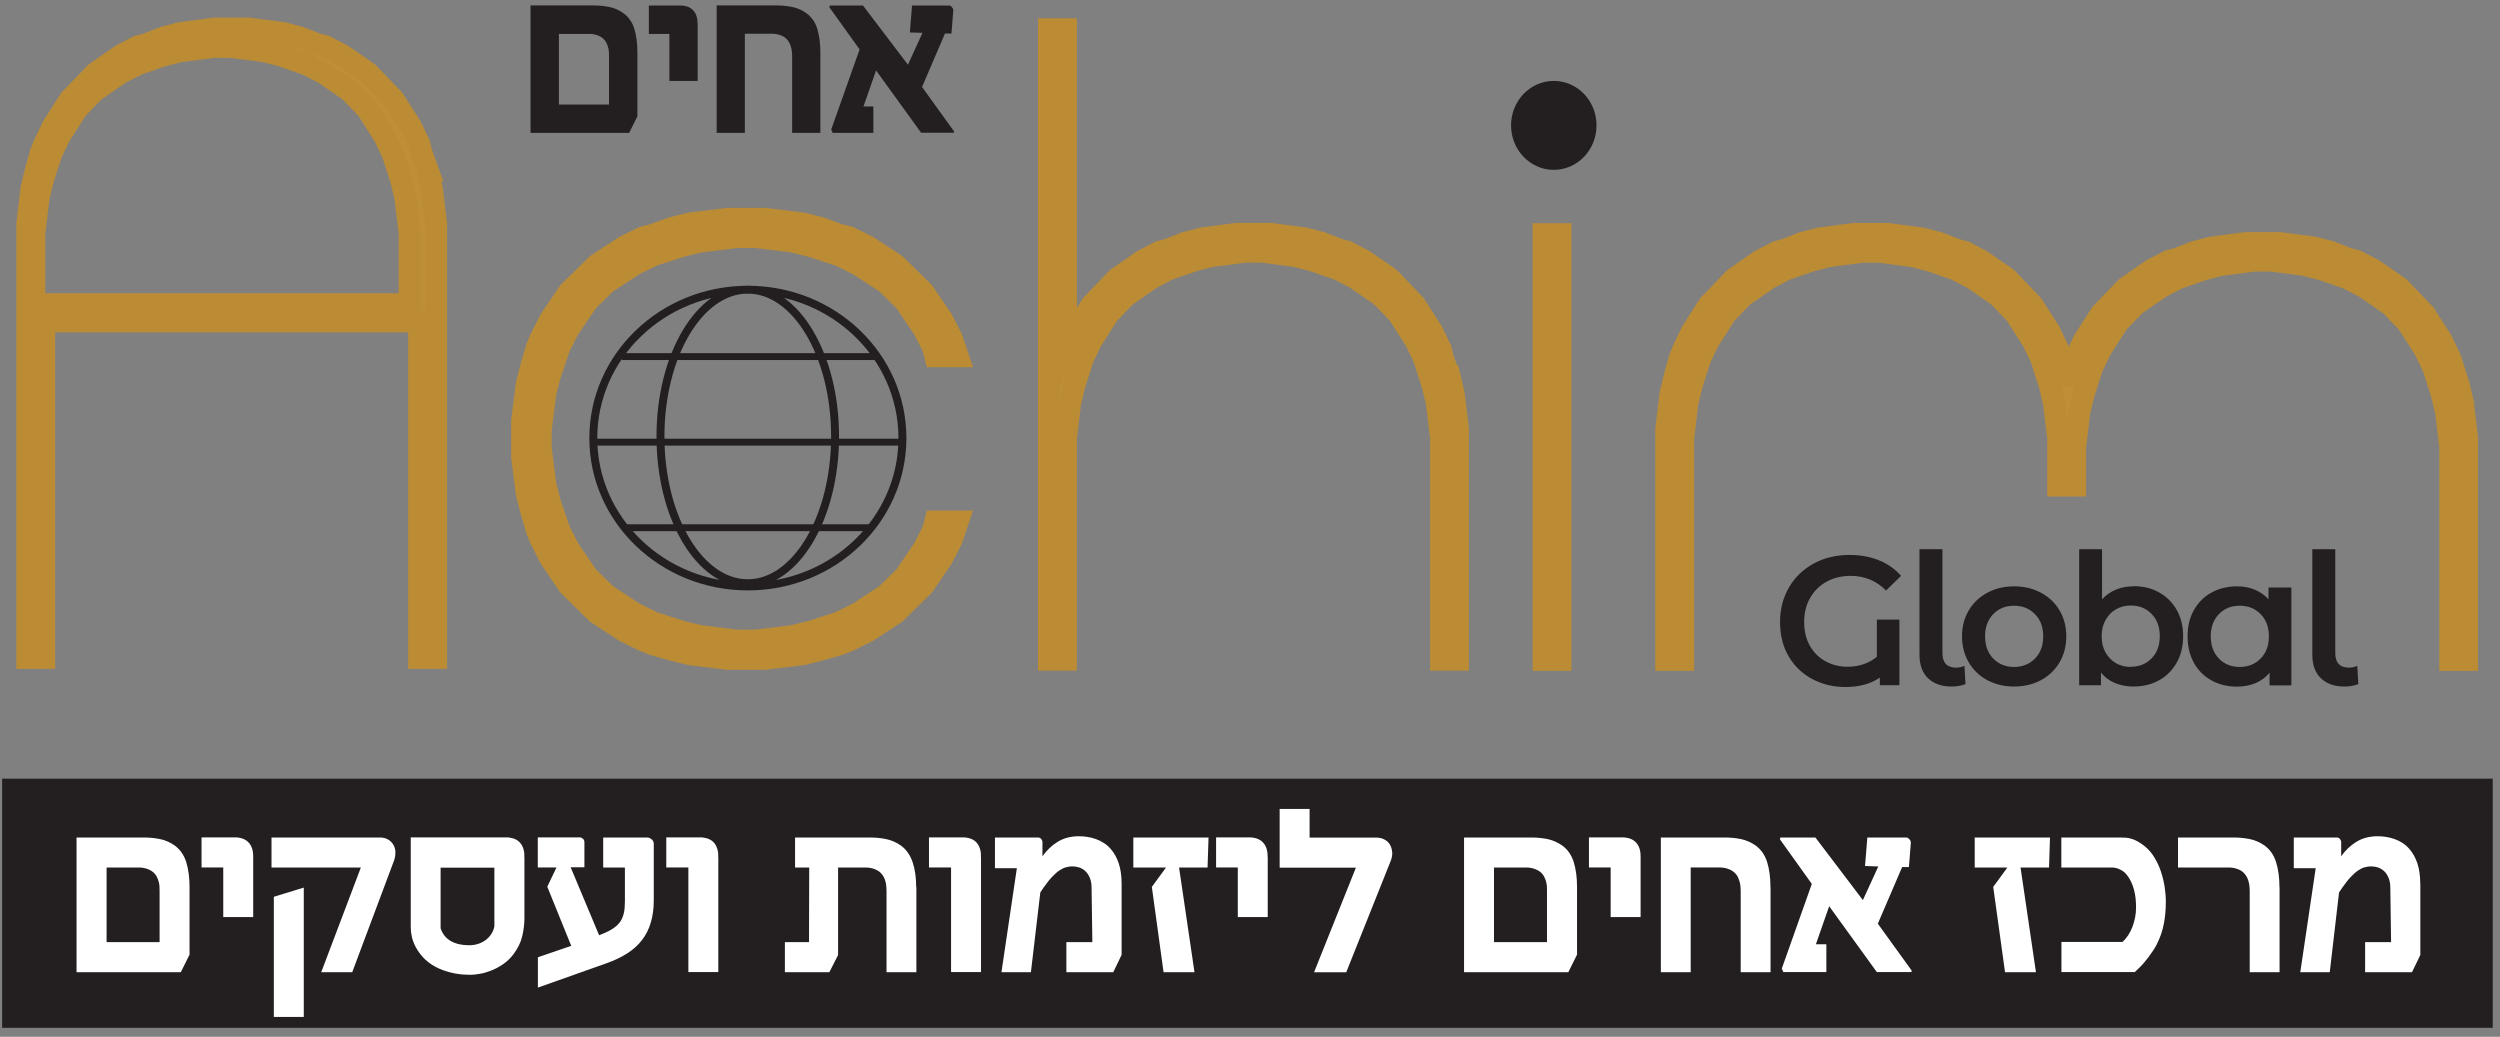
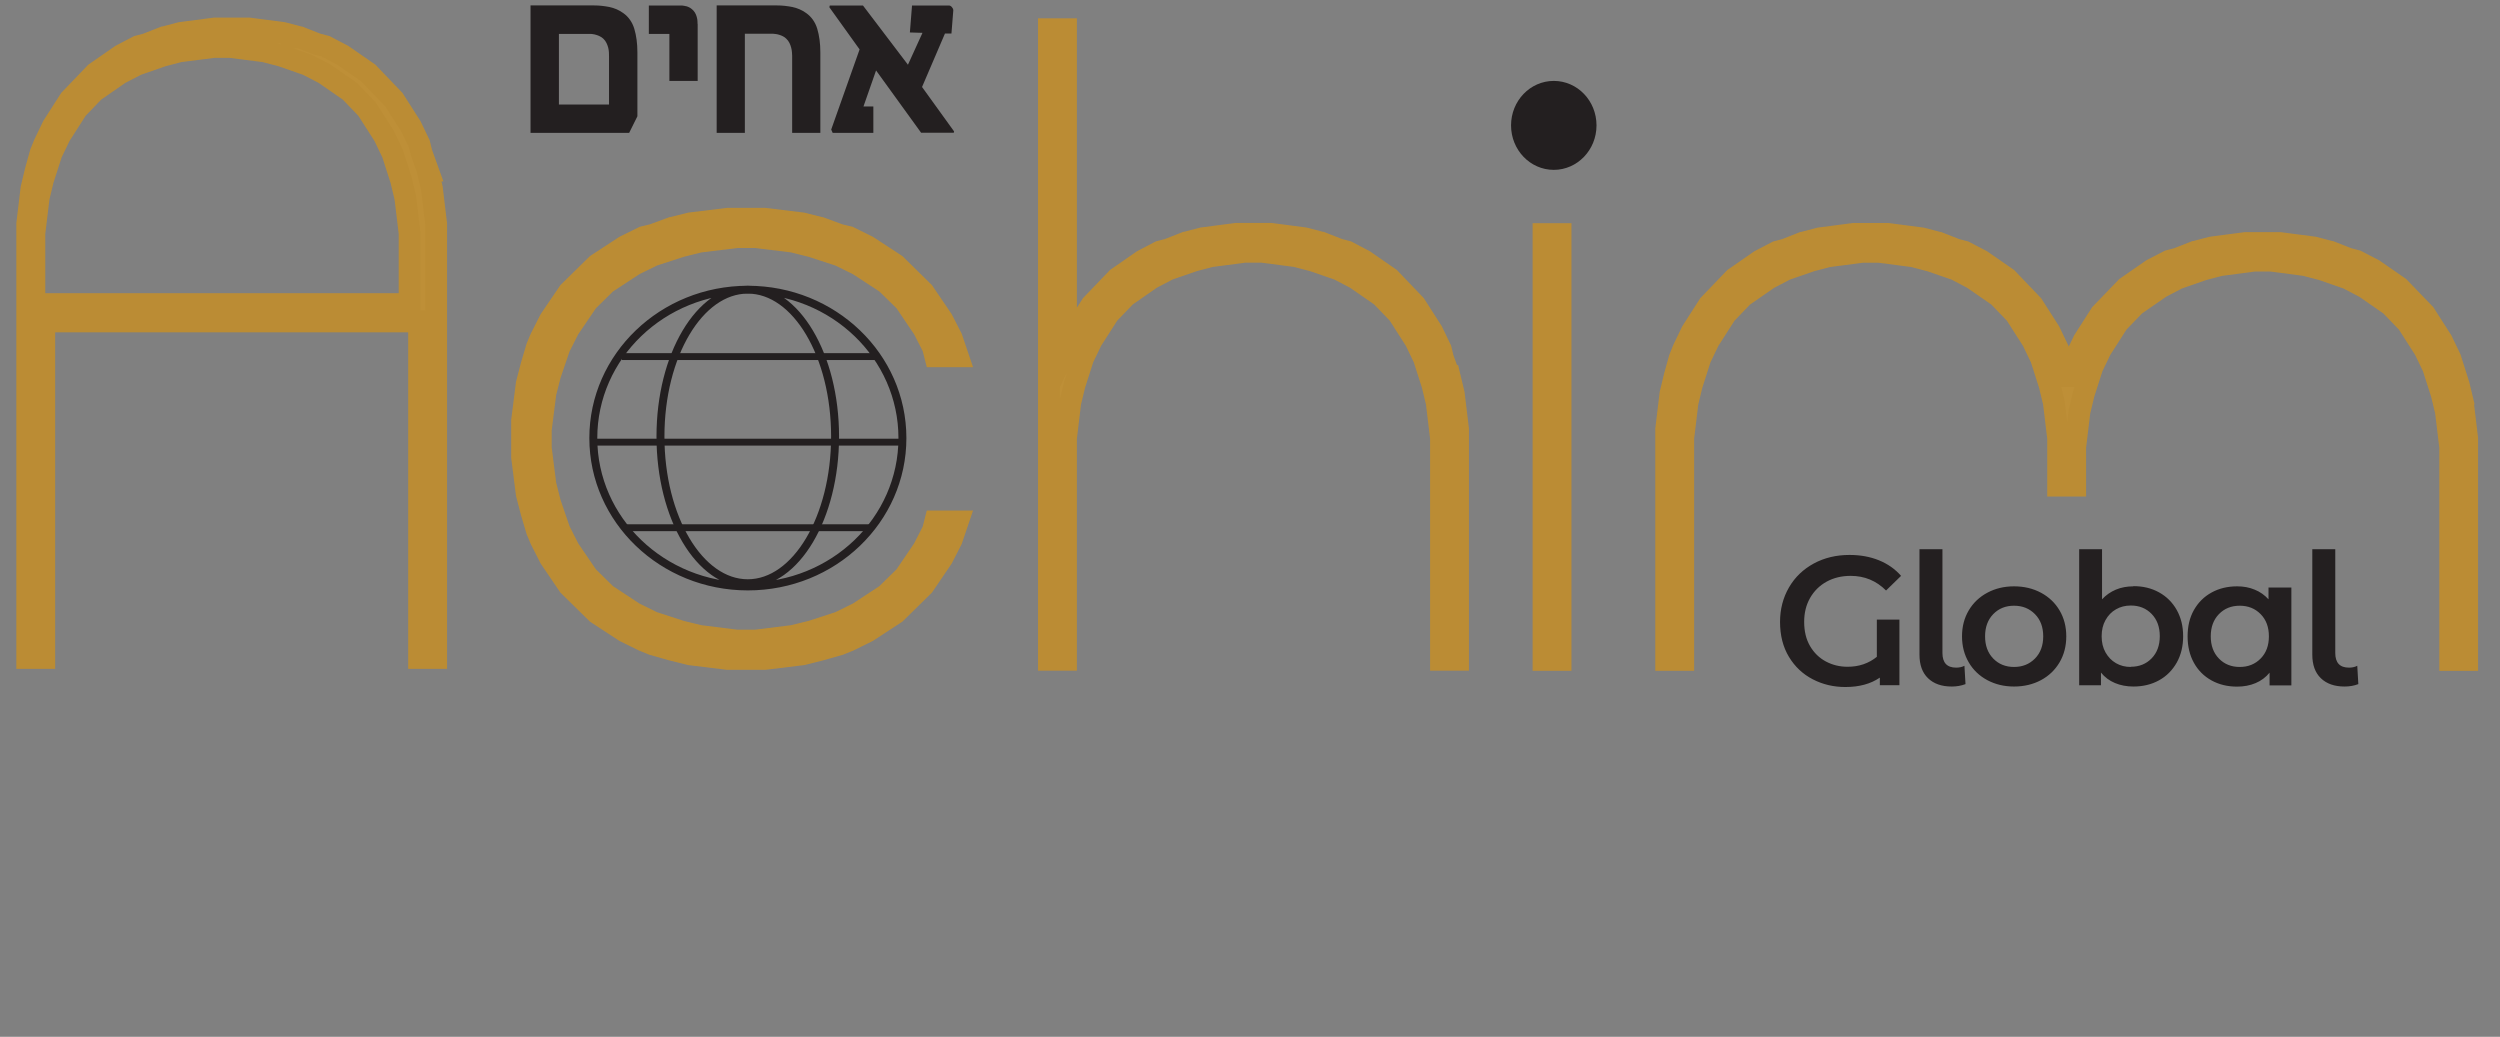
<svg xmlns="http://www.w3.org/2000/svg" width="258" height="107" viewBox="0 0 258 107" fill="none">
  <rect x="0" y="0" width="258" height="107" fill="#808080" stroke="none" />
-   <path d="M257.25 80.36H0.22V106.07H257.25V80.36Z" fill="#231F20" />
-   <path d="M249.77 91.22C249.77 90.39 249.67 89.68 249.47 89.09C249.27 88.5 249 88.02 248.66 87.63C248.45 87.38 248.21 87.17 247.95 87C247.68 86.83 247.41 86.69 247.12 86.59C246.83 86.49 246.54 86.41 246.24 86.37C245.94 86.32 245.66 86.3 245.38 86.3C244.54 86.3 243.81 86.49 243.19 86.87C242.57 87.25 242.04 87.75 241.61 88.37V86.83C241.58 86.75 241.55 86.67 241.49 86.59C241.43 86.51 241.35 86.46 241.24 86.43H236.72V89.6H238.98L237.39 100.33H240.43L241.39 92.1L241.72 91.61C242.04 91.16 242.33 90.78 242.6 90.5C242.87 90.21 243.12 89.99 243.36 89.83C243.6 89.67 243.83 89.56 244.05 89.5C244.27 89.44 244.48 89.41 244.7 89.41C244.93 89.41 245.17 89.45 245.4 89.52C245.63 89.6 245.84 89.72 246.03 89.89C246.22 90.06 246.37 90.29 246.49 90.57C246.61 90.85 246.68 91.18 246.68 91.59L246.76 97.23H244.08V100.33H248.92L249.78 98.54V91.23L249.77 91.22ZM235.24 91.55C235.24 90.57 235.12 89.71 234.89 88.97C234.66 88.24 234.26 87.66 233.69 87.25C233.22 86.92 232.71 86.7 232.16 86.59C231.61 86.48 231.06 86.43 230.51 86.43H224.77V89.53H230.04C230.13 89.53 230.24 89.53 230.36 89.55C230.48 89.57 230.61 89.59 230.75 89.63C230.89 89.67 231.02 89.72 231.16 89.79C231.3 89.86 231.42 89.94 231.53 90.05C231.67 90.19 231.79 90.34 231.88 90.52C231.97 90.69 232.03 90.87 232.07 91.04C232.11 91.21 232.14 91.37 232.15 91.53C232.16 91.69 232.17 91.82 232.17 91.92V100.33H235.25V91.55H235.24ZM223.52 93.1C223.52 92.63 223.48 92.13 223.4 91.58C223.32 91.04 223.19 90.51 223.02 89.98C222.85 89.46 222.62 88.96 222.34 88.5C222.06 88.03 221.72 87.64 221.31 87.31C221.05 87.11 220.81 86.94 220.6 86.83C220.38 86.71 220.17 86.62 219.96 86.56C219.76 86.5 219.56 86.46 219.36 86.45C219.16 86.44 218.96 86.43 218.75 86.43H212.73V89.53H218.05C218.05 89.53 218.17 89.54 218.28 89.56C218.39 89.58 218.51 89.62 218.65 89.67C218.79 89.73 218.93 89.8 219.08 89.9C219.23 90 219.37 90.13 219.5 90.3C219.67 90.52 219.82 90.76 219.94 91.02C220.06 91.28 220.16 91.55 220.23 91.83C220.3 92.11 220.36 92.4 220.39 92.69C220.42 92.98 220.44 93.27 220.44 93.55V93.67C220.44 94.01 220.41 94.35 220.34 94.69C220.27 95.03 220.18 95.36 220.06 95.67C219.94 95.98 219.79 96.27 219.62 96.53C219.45 96.79 219.25 97.02 219.04 97.21H212.74V100.32H220.31L220.9 99.75C221.04 99.61 221.18 99.45 221.33 99.27C221.48 99.09 221.63 98.89 221.79 98.69C221.94 98.49 222.08 98.28 222.22 98.07C222.36 97.86 222.47 97.67 222.56 97.49C222.92 96.79 223.17 96.07 223.31 95.33C223.45 94.6 223.51 93.87 223.51 93.16V93.08L223.52 93.1ZM203.79 86.43V89.53H207.16L205.7 91.53L206.92 100.33H210.11L208.52 89.53H211.46L211.56 86.43H203.8H203.79ZM193.79 95.33L196.3 89.48H197L197.2 86.96C197.2 86.83 197.14 86.71 197.05 86.61C196.96 86.51 196.86 86.44 196.76 86.43H192.71L192.47 89.37L193.84 89.42L192.25 92.89L187.35 86.43H183.73L183.69 86.62L186.98 91.22L183.88 99.96L184.04 100.32H188.48V97.45H187.4L188.77 93.52L193.69 100.32H197.26L197.29 100.17L193.79 95.32V95.33ZM182.71 91.55C182.71 90.57 182.6 89.71 182.37 88.97C182.14 88.24 181.74 87.66 181.17 87.25C180.7 86.92 180.19 86.7 179.65 86.59C179.11 86.48 178.55 86.43 177.99 86.43H171.4V100.33H174.48V89.52H177.52C177.61 89.53 177.72 89.54 177.84 89.55C177.96 89.56 178.09 89.59 178.22 89.63C178.35 89.67 178.49 89.72 178.62 89.79C178.76 89.86 178.88 89.94 179 90.05C179.15 90.19 179.27 90.34 179.35 90.52C179.43 90.69 179.5 90.87 179.54 91.04C179.58 91.21 179.61 91.37 179.62 91.53C179.63 91.69 179.64 91.82 179.64 91.92V100.33H182.72V91.55H182.71ZM169.31 88.46C169.31 88.38 169.31 88.29 169.3 88.16C169.3 88.04 169.28 87.91 169.25 87.77C169.22 87.63 169.18 87.49 169.11 87.35C169.05 87.21 168.96 87.08 168.84 86.95C168.73 86.83 168.61 86.73 168.49 86.67C168.37 86.6 168.25 86.55 168.14 86.52C168.03 86.49 167.92 86.46 167.83 86.45C167.74 86.44 167.67 86.43 167.61 86.42H163.98V89.52H166.22V94.64H169.31V88.45V88.46ZM154.18 97.23V89.53H157.55C157.64 89.53 157.75 89.53 157.87 89.55C157.99 89.57 158.12 89.59 158.25 89.63C158.38 89.67 158.52 89.72 158.65 89.79C158.79 89.86 158.91 89.94 159.04 90.05C159.18 90.19 159.3 90.34 159.38 90.52C159.46 90.69 159.53 90.87 159.57 91.04C159.61 91.21 159.64 91.37 159.64 91.53C159.64 91.69 159.65 91.82 159.65 91.92V97.23H154.18ZM162.75 91.55C162.75 90.57 162.64 89.71 162.41 88.97C162.18 88.24 161.78 87.66 161.21 87.25C160.74 86.92 160.23 86.7 159.69 86.59C159.15 86.48 158.59 86.43 158.03 86.43H151.09V100.33H161.85L162.75 98.52V91.55ZM143.67 87.95C143.65 87.66 143.58 87.41 143.45 87.18C143.32 86.95 143.13 86.77 142.88 86.64C142.63 86.5 142.34 86.44 142 86.44H135.15V83.48H132.06V89.54H139.93L135.61 100.34H138.93L143.52 88.85C143.64 88.55 143.69 88.25 143.68 87.96M130.82 88.46C130.82 88.38 130.82 88.29 130.81 88.16C130.81 88.04 130.79 87.91 130.76 87.77C130.73 87.63 130.69 87.49 130.62 87.35C130.55 87.21 130.47 87.08 130.35 86.95C130.24 86.83 130.12 86.73 130 86.67C129.88 86.61 129.76 86.55 129.65 86.52C129.54 86.49 129.43 86.46 129.34 86.45C129.25 86.44 129.18 86.43 129.13 86.42H125.5V89.52H127.74V94.64H130.83V88.45L130.82 88.46ZM116.96 86.43V89.53H120.33L118.87 91.53L120.08 100.33H123.27L121.68 89.53H124.62L124.72 86.43H116.95H116.96ZM115.75 91.22C115.75 90.39 115.65 89.68 115.45 89.09C115.25 88.5 114.98 88.02 114.64 87.63C114.43 87.38 114.19 87.17 113.92 87C113.66 86.83 113.38 86.69 113.09 86.59C112.8 86.49 112.51 86.41 112.21 86.37C111.91 86.32 111.63 86.3 111.35 86.3C110.51 86.3 109.78 86.49 109.16 86.87C108.54 87.25 108.02 87.75 107.58 88.37V86.83C107.55 86.75 107.52 86.67 107.46 86.59C107.4 86.51 107.32 86.46 107.2 86.43H102.68V89.6H104.94L103.35 100.33H106.39L107.36 92.1L107.69 91.61C108.01 91.16 108.3 90.78 108.57 90.5C108.84 90.21 109.09 89.99 109.33 89.83C109.57 89.67 109.8 89.56 110.02 89.5C110.24 89.44 110.46 89.41 110.67 89.41C110.9 89.41 111.14 89.45 111.37 89.52C111.61 89.6 111.81 89.72 112 89.89C112.18 90.06 112.34 90.29 112.46 90.57C112.58 90.85 112.65 91.18 112.65 91.59L112.73 97.23H110.05V100.33H114.89L115.75 98.54V91.23V91.22ZM101.23 88.46C101.23 88.38 101.23 88.29 101.23 88.16C101.23 88.04 101.21 87.91 101.18 87.77C101.15 87.63 101.1 87.49 101.04 87.35C100.98 87.21 100.89 87.08 100.78 86.95C100.67 86.83 100.55 86.73 100.43 86.67C100.31 86.6 100.19 86.55 100.08 86.52C99.97 86.49 99.86 86.46 99.77 86.45C99.67 86.44 99.6 86.43 99.55 86.42H95.87V89.52H98.15V100.32H101.24V88.46H101.23ZM94.55 91.55C94.55 90.57 94.43 89.71 94.18 88.97C93.93 88.24 93.53 87.66 92.96 87.25C92.48 86.92 91.97 86.7 91.43 86.59C90.88 86.48 90.33 86.43 89.77 86.43H82.05V89.53H83.51L83.49 97.23H81V100.33H85.59L86.49 98.56V89.53H89.36C89.45 89.53 89.56 89.53 89.68 89.55C89.8 89.56 89.93 89.59 90.07 89.63C90.21 89.67 90.34 89.72 90.48 89.79C90.62 89.86 90.74 89.94 90.86 90.05C91 90.19 91.12 90.34 91.21 90.52C91.3 90.7 91.36 90.87 91.4 91.04C91.44 91.21 91.46 91.37 91.47 91.53C91.48 91.69 91.49 91.82 91.49 91.92V100.33H94.57V91.55H94.55ZM74.12 88.46C74.12 88.38 74.12 88.29 74.12 88.16C74.12 88.04 74.1 87.91 74.07 87.77C74.04 87.63 73.99 87.49 73.93 87.35C73.87 87.21 73.78 87.08 73.67 86.95C73.56 86.83 73.44 86.73 73.32 86.67C73.2 86.61 73.08 86.55 72.97 86.52C72.86 86.49 72.75 86.46 72.66 86.45C72.56 86.44 72.49 86.43 72.44 86.42H68.76V89.52H71.04V100.32H74.13V88.46H74.12ZM67.47 87.08C67.47 86.88 67.38 86.71 67.21 86.59C67.12 86.51 67 86.45 66.87 86.43H62.25V89.53H64.49V93C64.49 93.46 64.46 93.86 64.39 94.19C64.32 94.52 64.2 94.82 64.04 95.07C63.87 95.32 63.65 95.55 63.37 95.75C63.09 95.95 62.74 96.14 62.31 96.32L61.83 96.52L58.89 89.5H60.31V86.91C60.31 86.78 60.27 86.67 60.18 86.58C60.09 86.49 60 86.44 59.89 86.42H55.5V89.52H57.43L56.48 91.51L58.95 97.61L55.51 98.79V101.92L62.59 99.41C63.41 99.12 64.12 98.78 64.73 98.39C65.34 98 65.85 97.54 66.25 97.02C66.66 96.49 66.96 95.89 67.16 95.21C67.37 94.53 67.47 93.75 67.47 92.87V87.07V87.08ZM50.69 96.41C50.53 96.65 50.34 96.85 50.11 97.02C49.88 97.19 49.62 97.32 49.34 97.41C49.05 97.5 48.75 97.55 48.42 97.55C47.67 97.55 47.04 97.41 46.53 97.12C46.02 96.83 45.67 96.39 45.47 95.8V89.54H51.02V95.6C50.96 95.9 50.85 96.17 50.69 96.41ZM54.11 88.46C54.11 88.38 54.11 88.29 54.11 88.16C54.11 88.04 54.09 87.91 54.06 87.77C54.03 87.63 53.98 87.49 53.92 87.35C53.86 87.21 53.77 87.08 53.65 86.95C53.54 86.83 53.42 86.73 53.3 86.67C53.18 86.6 53.06 86.55 52.95 86.52C52.84 86.49 52.73 86.46 52.64 86.45C52.55 86.44 52.48 86.43 52.43 86.42H42.39V95.72C42.39 96.03 42.43 96.36 42.51 96.71C42.59 97.06 42.73 97.41 42.92 97.77C43.11 98.12 43.36 98.46 43.66 98.8C43.97 99.13 44.35 99.43 44.8 99.7C45.12 99.88 45.45 100.03 45.79 100.15C46.13 100.27 46.47 100.36 46.8 100.43C47.13 100.5 47.44 100.54 47.74 100.57C48.03 100.59 48.29 100.6 48.51 100.6C48.8 100.6 49.13 100.57 49.51 100.5C49.89 100.44 50.29 100.32 50.7 100.16C51.11 100 51.51 99.78 51.91 99.51C52.31 99.24 52.66 98.9 52.98 98.49C53.43 97.89 53.74 97.27 53.89 96.64C54.04 96 54.12 95.37 54.12 94.74V88.45L54.11 88.46ZM31.35 91.6L28.26 92.55V104.95H31.35V91.6ZM40.81 87.91C40.79 87.61 40.71 87.36 40.57 87.14C40.43 86.92 40.25 86.75 40.02 86.62C39.79 86.5 39.53 86.43 39.24 86.43H28.02V89.53H37.24L33.15 100.33H36.35L40.65 88.85C40.77 88.52 40.82 88.2 40.8 87.91M26.13 88.46C26.13 88.38 26.13 88.29 26.12 88.16C26.12 88.04 26.09 87.91 26.07 87.77C26.04 87.63 26 87.49 25.93 87.35C25.87 87.21 25.78 87.08 25.66 86.95C25.55 86.83 25.43 86.73 25.31 86.67C25.19 86.6 25.07 86.55 24.96 86.52C24.85 86.49 24.74 86.46 24.65 86.45C24.56 86.44 24.49 86.43 24.43 86.42H20.8V89.52H23.04V94.64H26.13V88.45V88.46ZM11 97.23V89.53H14.37C14.46 89.53 14.57 89.53 14.69 89.55C14.81 89.57 14.94 89.59 15.07 89.63C15.2 89.67 15.34 89.72 15.47 89.79C15.61 89.86 15.73 89.94 15.86 90.05C16 90.19 16.12 90.34 16.2 90.52C16.28 90.69 16.35 90.87 16.39 91.04C16.43 91.21 16.46 91.37 16.46 91.53C16.46 91.69 16.47 91.82 16.47 91.92V97.23H11ZM19.56 91.55C19.56 90.57 19.45 89.71 19.22 88.97C18.99 88.24 18.59 87.66 18.02 87.25C17.55 86.92 17.04 86.7 16.5 86.59C15.95 86.48 15.4 86.43 14.84 86.43H7.9V100.33H18.66L19.56 98.52V91.55Z" fill="white" />
+   <path d="M257.25 80.36H0.22H257.25V80.36Z" fill="#231F20" />
  <path d="M241.96 70.85C242.46 70.85 242.94 70.77 243.38 70.6L243.27 68.71C243.02 68.84 242.73 68.9 242.42 68.9C241.47 68.9 241 68.4 241 67.39V56.68H238.63V67.56C238.63 68.61 238.92 69.42 239.51 69.99C240.1 70.56 240.91 70.85 241.96 70.85ZM231.14 68.83C230.27 68.83 229.55 68.54 228.99 67.96C228.43 67.38 228.15 66.62 228.15 65.67C228.15 64.72 228.43 63.96 228.99 63.38C229.55 62.8 230.27 62.51 231.14 62.51C232.01 62.51 232.73 62.8 233.3 63.38C233.87 63.96 234.15 64.72 234.15 65.67C234.15 66.62 233.87 67.38 233.3 67.96C232.73 68.54 232.01 68.83 231.14 68.83ZM234.11 60.62V61.85C233.71 61.41 233.23 61.07 232.68 60.85C232.13 60.62 231.53 60.51 230.87 60.51C229.89 60.51 229.01 60.72 228.23 61.15C227.45 61.58 226.85 62.18 226.41 62.96C225.97 63.74 225.76 64.64 225.76 65.68C225.76 66.72 225.98 67.62 226.41 68.4C226.84 69.18 227.45 69.79 228.23 70.22C229.01 70.65 229.88 70.86 230.87 70.86C231.56 70.86 232.2 70.74 232.77 70.5C233.34 70.26 233.83 69.9 234.22 69.42V70.73H236.47V60.63H234.1L234.11 60.62ZM219.9 68.83C219.33 68.83 218.82 68.7 218.37 68.44C217.92 68.18 217.56 67.81 217.29 67.33C217.02 66.85 216.89 66.3 216.89 65.66C216.89 65.02 217.02 64.47 217.29 63.99C217.56 63.51 217.91 63.14 218.37 62.88C218.82 62.62 219.33 62.49 219.9 62.49C220.77 62.49 221.49 62.78 222.05 63.36C222.61 63.94 222.89 64.7 222.89 65.65C222.89 66.6 222.61 67.36 222.05 67.94C221.49 68.52 220.77 68.81 219.9 68.81M220.17 60.51C219.51 60.51 218.91 60.62 218.36 60.85C217.81 61.08 217.34 61.41 216.93 61.85V56.68H214.57V70.72H216.82V69.41C217.21 69.89 217.69 70.25 218.27 70.49C218.84 70.73 219.48 70.85 220.17 70.85C221.15 70.85 222.03 70.64 222.81 70.21C223.59 69.78 224.19 69.17 224.64 68.38C225.08 67.59 225.3 66.69 225.3 65.66C225.3 64.63 225.08 63.74 224.64 62.95C224.2 62.17 223.59 61.56 222.81 61.13C222.03 60.7 221.16 60.49 220.17 60.49M207.85 68.83C206.98 68.83 206.26 68.54 205.7 67.96C205.14 67.38 204.86 66.62 204.86 65.67C204.86 64.72 205.14 63.96 205.7 63.38C206.26 62.8 206.98 62.51 207.85 62.51C208.72 62.51 209.44 62.8 210.01 63.38C210.58 63.96 210.86 64.72 210.86 65.67C210.86 66.62 210.58 67.38 210.01 67.96C209.44 68.54 208.72 68.83 207.85 68.83ZM207.85 70.85C208.88 70.85 209.81 70.63 210.63 70.19C211.45 69.75 212.09 69.13 212.55 68.35C213.01 67.56 213.24 66.67 213.24 65.67C213.24 64.67 213.01 63.78 212.55 63C212.09 62.22 211.45 61.61 210.63 61.17C209.81 60.73 208.88 60.51 207.85 60.51C206.82 60.51 205.91 60.73 205.09 61.17C204.27 61.61 203.63 62.22 203.17 63C202.71 63.78 202.48 64.67 202.48 65.67C202.48 66.67 202.71 67.56 203.17 68.35C203.63 69.14 204.27 69.75 205.09 70.19C205.91 70.63 206.83 70.85 207.85 70.85ZM201.42 70.85C201.92 70.85 202.4 70.77 202.84 70.6L202.73 68.71C202.48 68.84 202.19 68.9 201.88 68.9C200.93 68.9 200.46 68.4 200.46 67.39V56.68H198.09V67.56C198.09 68.61 198.38 69.42 198.97 69.99C199.56 70.56 200.37 70.85 201.42 70.85ZM193.7 67.77C193.3 68.11 192.83 68.37 192.31 68.55C191.79 68.73 191.24 68.81 190.67 68.81C189.86 68.81 189.12 68.63 188.44 68.27C187.76 67.91 187.21 67.38 186.8 66.68C186.39 65.98 186.19 65.15 186.19 64.17C186.19 63.25 186.39 62.43 186.8 61.71C187.21 60.99 187.78 60.43 188.5 60.03C189.23 59.63 190.05 59.43 190.99 59.43C192.42 59.43 193.63 59.93 194.64 60.94L196.19 59.43C195.57 58.72 194.81 58.19 193.9 57.82C192.99 57.45 191.98 57.27 190.87 57.27C189.51 57.27 188.28 57.56 187.19 58.15C186.1 58.74 185.24 59.56 184.63 60.61C184.02 61.66 183.7 62.85 183.7 64.18C183.7 65.58 184.01 66.78 184.62 67.79C185.23 68.8 186.05 69.57 187.07 70.1C188.09 70.63 189.21 70.9 190.44 70.9C191.87 70.9 193.05 70.58 194 69.93V70.71H196.02V63.94H193.69V67.76L193.7 67.77Z" fill="#231F20" />
  <path d="M95.15 8.99L97.52 3.46H98.19L98.38 1.07C98.38 0.95 98.33 0.84 98.24 0.74C98.16 0.64 98.06 0.58 97.96 0.57H94.12L93.9 3.35L95.2 3.39L93.7 6.68L89.06 0.57H85.63L85.59 0.75L88.71 5.1L85.78 13.37L85.93 13.71H90.13V10.99H89.11L90.41 7.27L95.06 13.7H98.43L98.46 13.56L95.15 8.97V8.99ZM84.66 5.41C84.66 4.48 84.55 3.67 84.34 2.97C84.13 2.28 83.74 1.73 83.2 1.35C82.76 1.03 82.28 0.83 81.76 0.72C81.24 0.62 80.72 0.56 80.19 0.56H73.96V13.71H76.87V3.48H79.75C79.84 3.49 79.94 3.5 80.05 3.51C80.16 3.52 80.28 3.55 80.41 3.59C80.54 3.62 80.66 3.68 80.79 3.74C80.92 3.8 81.04 3.89 81.14 3.99C81.28 4.12 81.39 4.27 81.47 4.43C81.55 4.6 81.61 4.76 81.65 4.92C81.69 5.08 81.72 5.24 81.73 5.39C81.73 5.54 81.75 5.66 81.75 5.75V13.71H84.66V5.41ZM71.99 2.49C71.99 2.42 71.99 2.32 71.98 2.21C71.98 2.1 71.96 1.97 71.93 1.85C71.9 1.72 71.86 1.59 71.8 1.46C71.74 1.33 71.66 1.2 71.55 1.08C71.44 0.97 71.33 0.88 71.22 0.81C71.11 0.74 70.99 0.7 70.89 0.66C70.78 0.63 70.69 0.61 70.6 0.6C70.51 0.59 70.45 0.58 70.4 0.57H66.96V3.5H69.08V8.35H72V2.49H71.99ZM57.68 10.78V3.5H60.87C60.96 3.5 61.06 3.5 61.17 3.52C61.28 3.53 61.4 3.56 61.53 3.6C61.66 3.63 61.78 3.69 61.91 3.75C62.04 3.81 62.16 3.9 62.27 4C62.41 4.13 62.51 4.28 62.59 4.44C62.67 4.61 62.73 4.77 62.77 4.93C62.81 5.09 62.83 5.25 62.84 5.4C62.84 5.55 62.85 5.67 62.85 5.76V10.79H57.67L57.68 10.78ZM65.78 5.41C65.78 4.48 65.67 3.67 65.46 2.97C65.25 2.28 64.86 1.73 64.32 1.35C63.88 1.03 63.4 0.83 62.88 0.72C62.36 0.62 61.84 0.56 61.31 0.56H54.75V13.71H64.93L65.78 12V5.4V5.41Z" fill="#231F20" />
  <path d="M61.24 45.63H93.12M64.48 54.46H89.9M64.17 36.8H90.51" stroke="#231F20" stroke-width="0.71" />
  <path d="M77.17 60.19C82.14 60.19 86.18 53.41 86.18 45.04C86.18 36.67 82.15 29.89 77.17 29.89C72.19 29.89 68.16 36.67 68.16 45.04C68.16 53.41 72.19 60.19 77.17 60.19ZM77.18 60.52C85.99 60.52 93.13 53.67 93.13 45.21C93.13 36.75 85.99 29.9 77.18 29.9C68.37 29.9 61.23 36.76 61.23 45.21C61.23 53.66 68.37 60.52 77.18 60.52Z" stroke="#231F20" stroke-width="0.82" />
  <path d="M149.57 38.8L148.91 36.97L148.69 36.05L147.81 34.22L146.05 31.47L143.42 28.72L140.78 26.89L139.03 25.97L138.15 25.74L136.39 25.05H135.51V24.82L134.63 24.59L131.12 24.13H127.61L124.09 24.59L123.21 24.82V25.05H122.33L120.57 25.74L119.69 25.97L117.93 26.89L115.29 28.72L112.65 31.47L110.89 34.22L110.01 36.05V3.02H108.25V68.09H110.01V45.21L110.45 41.55L110.89 39.72L111.77 36.97L112.65 35.14L114.41 32.39L116.17 30.56L118.8 28.73L120.56 27.81L123.19 26.9L124.95 26.44L128.47 25.98H130.23L133.75 26.44L135.51 26.9L138.15 27.81L139.91 28.73L142.55 30.56L144.31 32.39L146.07 35.14L146.95 36.97L147.83 39.72L148.27 41.55L148.71 45.21V68.09H150.47V44.29L150.03 40.63L149.59 38.8H149.57ZM159.29 68.1H161.05V24.16H159.29V68.1ZM42.23 31.38H3.55V24.06L3.99 20.4L4.43 18.57L5.31 15.83L6.19 14L7.95 11.25L9.71 9.42L12.35 7.59L14.11 6.68L16.75 5.76L18.51 5.3L22.03 4.85H23.79L27.31 5.3L29.07 5.76L31.71 6.68L33.47 7.59L36.11 9.42L37.87 11.25L39.63 14L40.51 15.83L41.39 18.57L41.83 20.4L42.27 24.06V31.38H42.23ZM44.16 17.6L43.5 15.77L43.28 14.86L42.4 13.03L40.64 10.28L38 7.53L35.36 5.7L33.6 4.78L32.72 4.55L30.96 3.86H30.08V3.63L29.2 3.4L25.68 2.94H22.16L18.65 3.4L17.77 3.63V3.86H16.89L15.13 4.55L14.25 4.78L12.49 5.7L9.85 7.53L7.21 10.28L5.45 13.03L4.57 14.86L4.2 15.77L3.69 17.6L3.25 19.43L2.81 23.09V67.9H4.57V33.17H43.25V67.9H45.01V23.09L44.57 19.43L44.13 17.6H44.16ZM254.18 41.55L253.74 39.72L253.16 37.89L252.87 36.98L251.99 35.15L250.23 32.4L247.59 29.66L244.95 27.83L243.19 26.92L242.31 26.69L240.55 26H239.67V25.77L238.79 25.54L235.27 25.08H231.75L228.24 25.54L227.36 25.77V26H226.48L224.72 26.69L223.84 26.92L222.08 27.83L219.44 29.66L216.8 32.4L215.04 35.15L214.16 36.98L213.87 37.89L213.5 38.81H213.28L212.62 36.98L212.4 36.06L211.52 34.23L209.76 31.48L207.13 28.73L204.49 26.9L202.73 25.98L201.85 25.75L200.09 25.06H199.21V24.83L198.33 24.6L194.82 24.14H191.3L187.78 24.6L186.9 24.83V25.06H186.02L184.27 25.75L183.39 25.98L181.63 26.9L178.99 28.73L176.35 31.48L174.59 34.23L173.71 36.06L173.34 36.98L172.83 38.81L172.39 40.64L171.95 44.3V68.1H173.71V45.22L174.15 41.56L174.59 39.73L175.47 36.98L176.35 35.15L178.11 32.4L179.87 30.57L182.51 28.74L184.27 27.82L186.9 26.91L188.66 26.45L192.17 25.99H193.93L197.45 26.45L199.21 26.91L201.85 27.82L203.6 28.74L206.24 30.57L208 32.4L209.76 35.15L210.64 36.98L211.52 39.73L211.96 41.56L212.4 45.22V50.12H214.16V46.14L214.6 42.48L215.04 40.65L215.92 37.9L216.8 36.07L218.56 33.32L220.32 31.49L222.96 29.66L224.72 28.74L227.36 27.82L229.12 27.36L232.63 26.9H234.39L237.9 27.36L239.66 27.82L242.3 28.74L244.06 29.66L246.7 31.49L248.46 33.32L250.22 36.07L251.1 37.9L251.98 40.65L252.42 42.48L252.86 46.14V68.11H254.61V45.23L254.17 41.57L254.18 41.55Z" fill="#BE8F37" stroke="#BB8C34" stroke-width="2.25" stroke-miterlimit="10" />
  <path d="M78.93 68L82.79 67.53L84.71 67.05L86.64 66.5L87.61 66.11L89.53 65.16L92.42 63.27L95.31 60.43L97.24 57.59L98.21 55.7L98.85 53.81H96.52L96.28 54.75L95.31 56.65L93.39 59.48L91.46 61.37L88.57 63.27L86.64 64.22L83.75 65.16L81.83 65.63L77.97 66.11H76.04L72.19 65.63L70.26 65.16L67.37 64.22L65.44 63.27L62.55 61.37L60.63 59.48L58.7 56.65L57.74 54.75L56.77 51.92L56.29 50.02L55.81 46.24V44.34L56.29 40.56L56.77 38.67L57.74 35.83L58.7 33.93L60.63 31.09L62.55 29.2L65.44 27.31L67.37 26.36L70.26 25.42L72.19 24.94L76.04 24.47H77.97L81.83 24.94L83.75 25.42L86.64 26.36L88.57 27.31L91.46 29.2L93.39 31.09L95.31 33.93L96.28 35.83L96.52 36.77H98.85L98.21 34.88L97.24 32.99L95.31 30.15L92.42 27.31L89.53 25.42L87.61 24.47L86.64 24.24L84.71 23.53H83.75V23.29L82.79 23.05L78.93 22.58H75.08L71.23 23.05L70.26 23.29V23.53H69.3L67.37 24.24L66.41 24.47L64.48 25.42L61.59 27.31L58.7 30.15L56.77 32.99L55.81 34.88L55.41 35.83L54.85 37.72L54.36 39.61L53.88 43.4V47.18L54.36 50.97L54.85 52.86L55.41 54.75L55.81 55.7L56.77 57.59L58.7 60.43L61.59 63.27L64.48 65.16L66.41 66.11L67.37 66.5L69.3 67.05L71.23 67.53L75.08 68H78.93Z" fill="#BE8F37" stroke="#BB8C34" stroke-width="2.25" stroke-miterlimit="10" />
  <path d="M160.35 17.53C162.78 17.53 164.76 15.48 164.76 12.94C164.76 10.4 162.79 8.35 160.35 8.35C157.91 8.35 155.94 10.41 155.94 12.94C155.94 15.47 157.91 17.53 160.35 17.53Z" fill="#231F20" />
</svg>